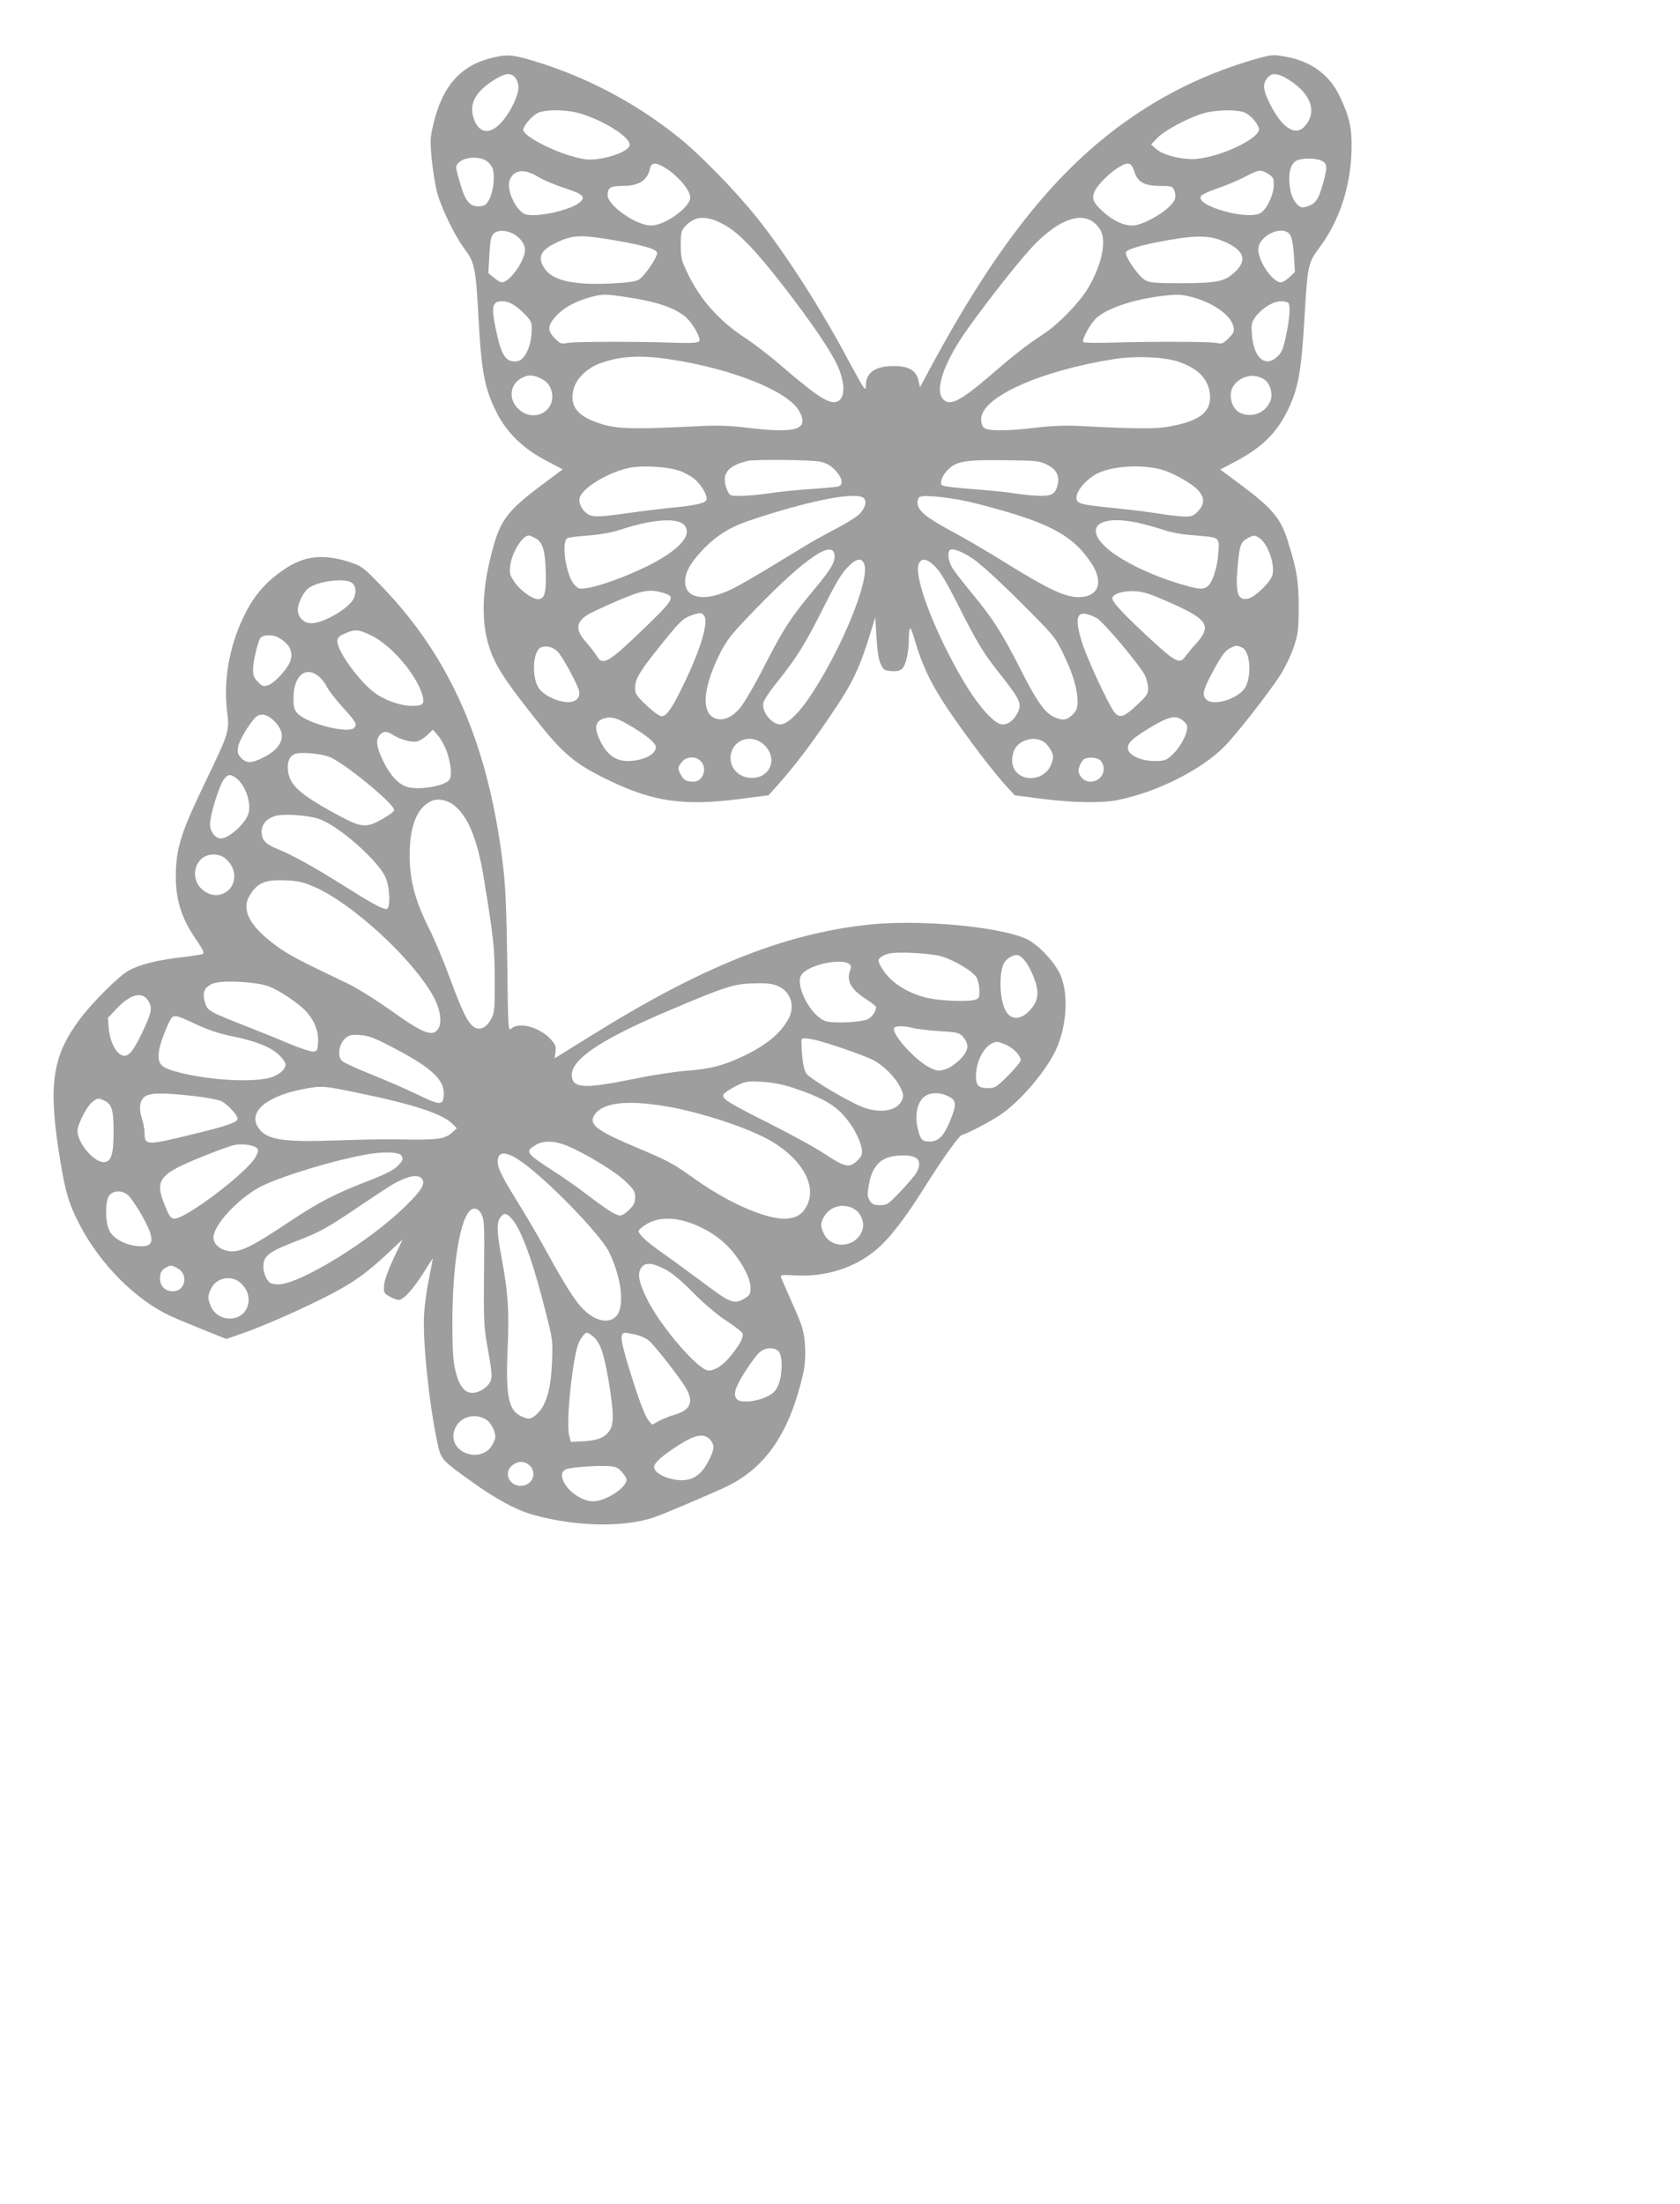
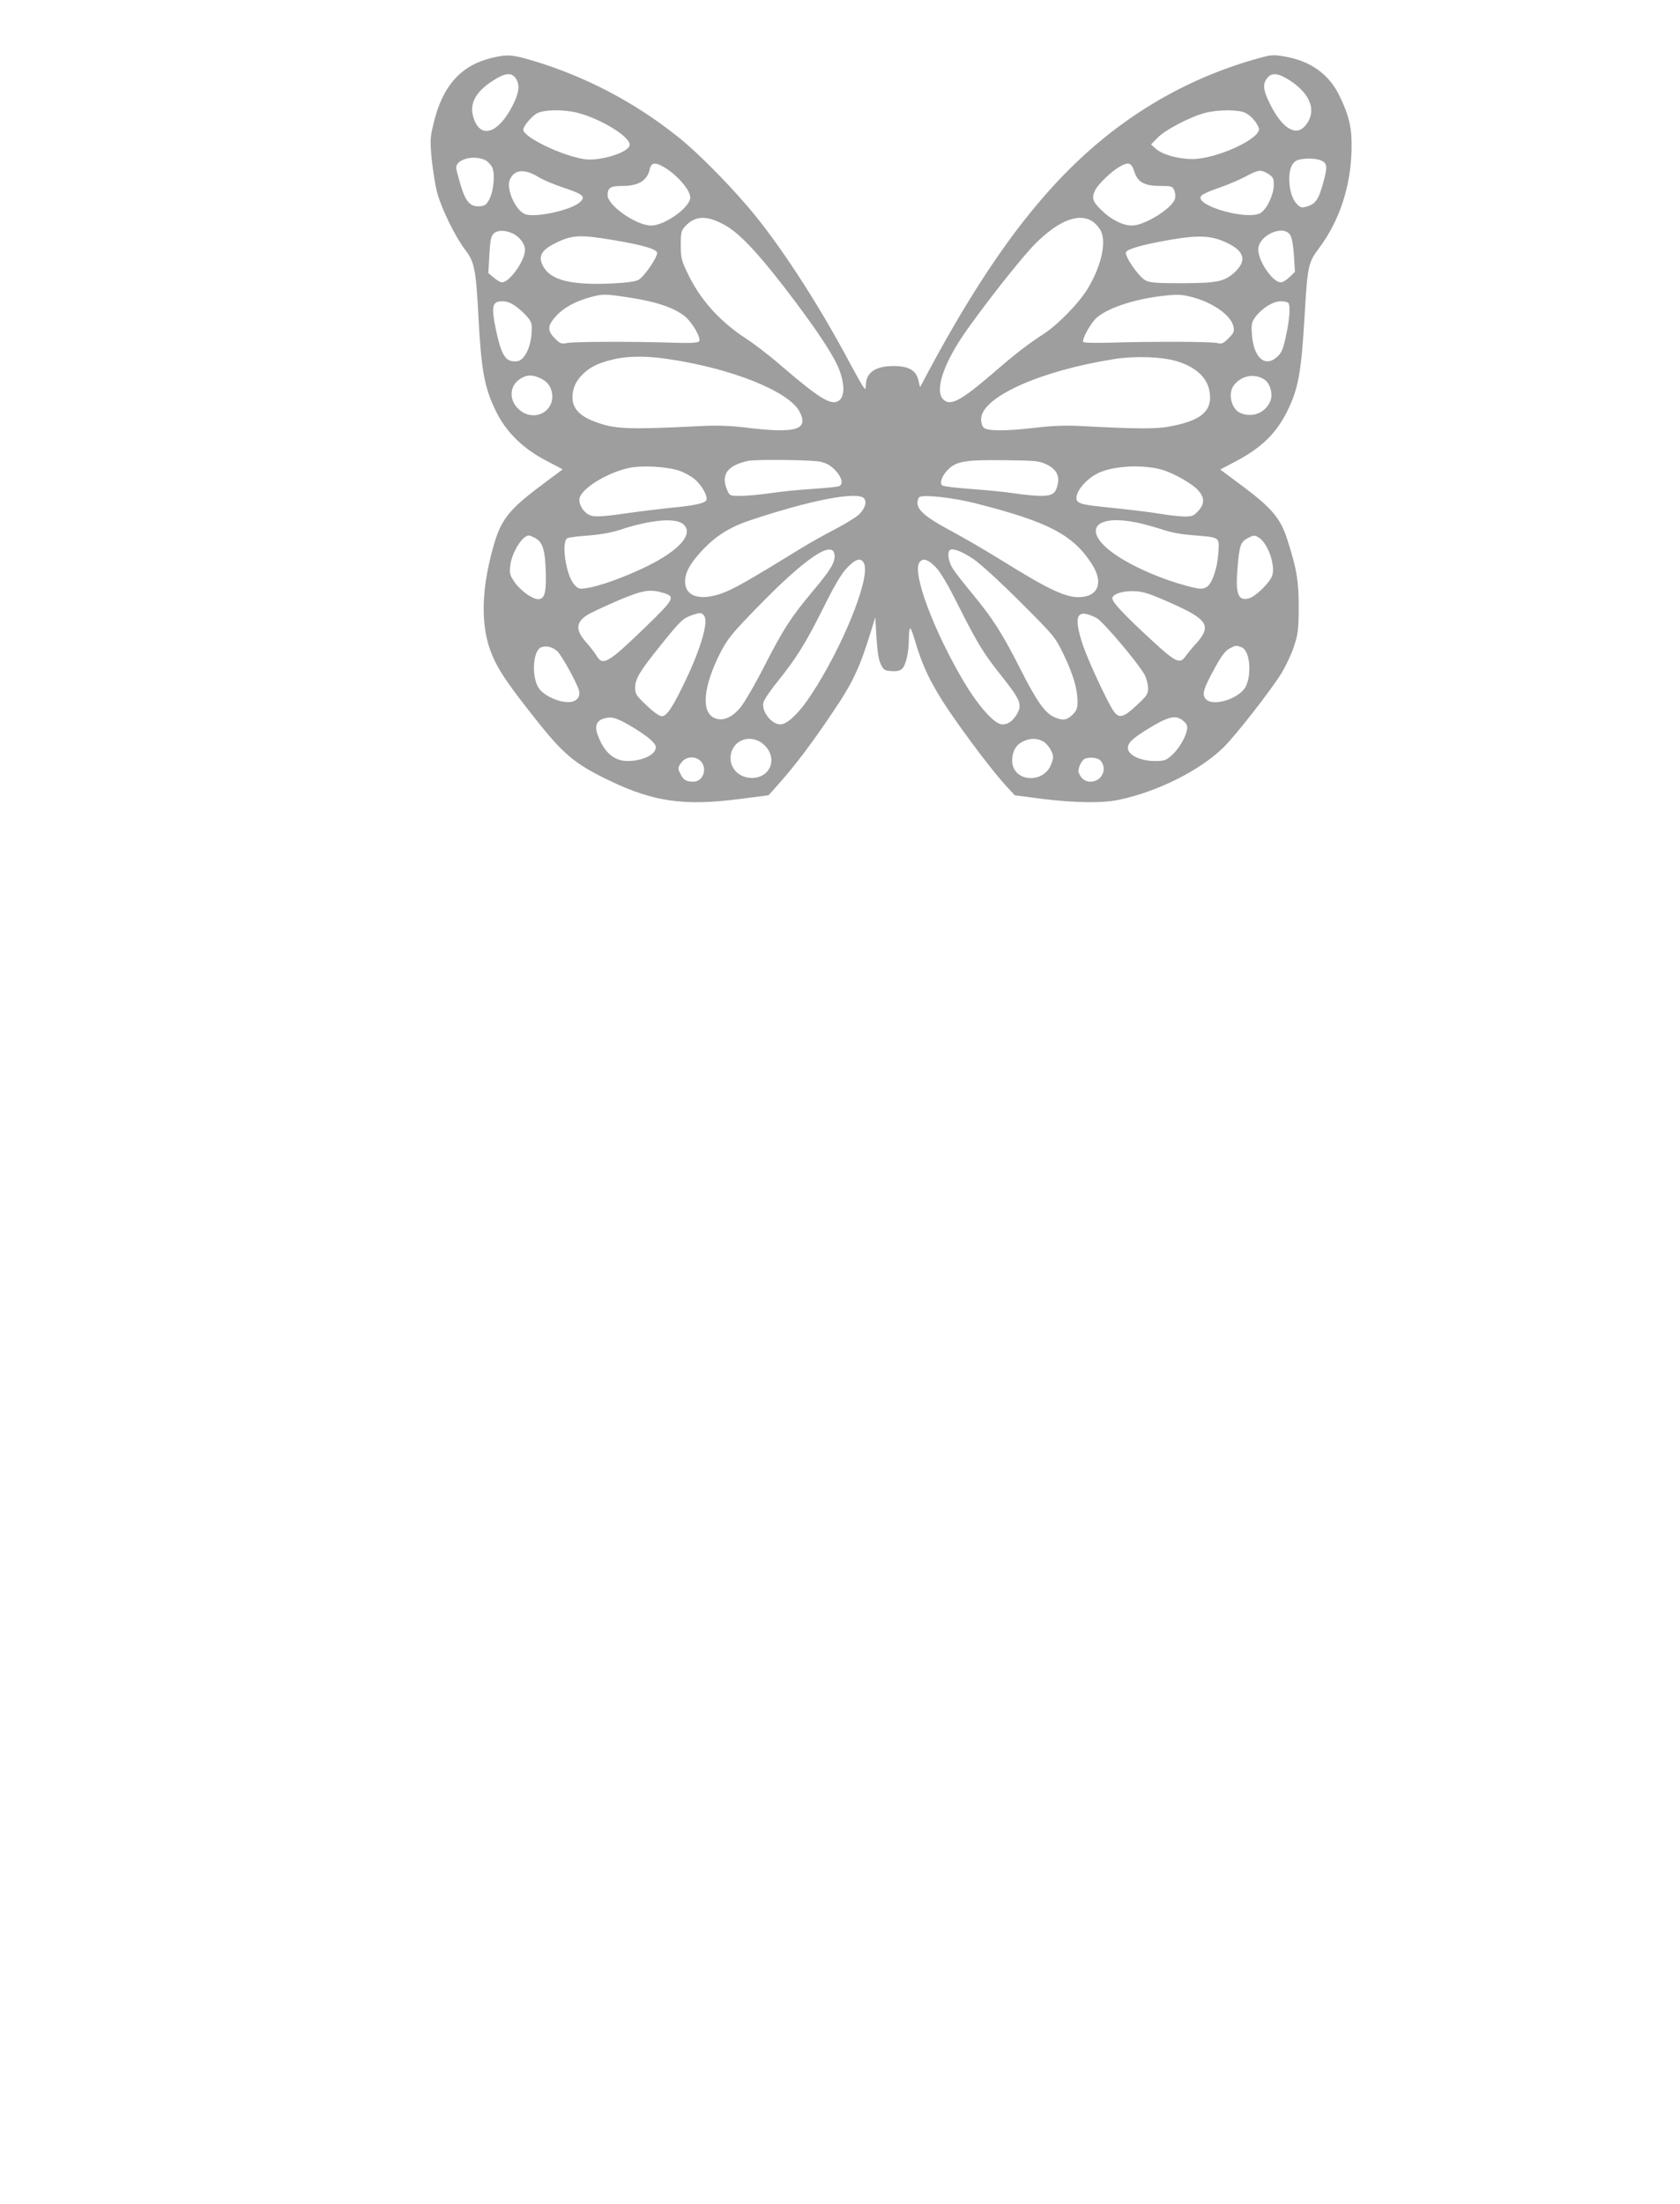
<svg xmlns="http://www.w3.org/2000/svg" version="1.0" width="976pt" height="1280pt" viewBox="0 0 976 1280" preserveAspectRatio="xMidYMid meet">
  <g transform="translate(0,1280) scale(0.1,-0.1)" fill="#9e9e9e" stroke="none">
    <path d="M2858 12464 c-180 -43 -287 -162 -339 -380 -20 -82 -21 -98 -11 -209 7 -66 21 -154 32 -195 26 -95 106 -258 164 -333 53 -70 61 -111 76 -397 17 -310 35 -403 102 -540 58 -119 157 -216 290 -285 l97 -51 -123 -92 c-190 -142 -236 -200 -280 -357 -78 -278 -75 -498 10 -667 38 -76 90 -151 231 -329 165 -210 233 -267 436 -364 255 -122 431 -147 752 -106 l170 22 50 56 c100 111 198 241 316 416 125 184 163 266 231 487 l23 75 7 -118 c5 -82 12 -129 25 -155 16 -33 22 -37 62 -40 30 -2 49 2 61 13 23 21 40 96 40 175 0 33 3 60 8 60 4 0 15 -28 25 -63 46 -158 97 -262 199 -414 110 -161 256 -354 335 -440 l48 -52 160 -21 c186 -23 352 -26 447 -5 223 47 469 170 605 303 70 68 276 332 339 434 24 40 57 109 71 153 24 72 27 95 28 225 0 156 -11 223 -66 395 -39 123 -89 183 -257 309 l-133 99 78 41 c160 83 247 167 313 301 64 132 80 223 100 565 16 274 21 296 81 376 120 159 186 359 191 576 3 119 -13 192 -67 305 -61 130 -169 209 -323 235 -70 12 -76 11 -185 -20 -235 -69 -456 -170 -662 -306 -451 -297 -814 -744 -1221 -1503 l-49 -92 -10 42 c-14 57 -57 81 -144 81 -106 0 -160 -38 -161 -112 -1 -26 -1 -26 -16 -7 -8 11 -41 70 -74 131 -166 314 -373 638 -546 854 -124 154 -329 365 -454 464 -253 203 -543 354 -849 445 -114 34 -148 36 -233 15z m139 -120 c25 -39 19 -84 -22 -163 -80 -153 -178 -187 -220 -77 -33 86 1 158 108 227 72 47 109 50 134 13z m4502 -15 c119 -80 152 -179 84 -259 -54 -65 -133 -17 -204 124 -43 86 -46 121 -12 158 25 28 65 22 132 -23z m-4144 -184 c139 -36 310 -142 303 -188 -6 -44 -179 -96 -266 -81 -134 22 -352 128 -352 171 0 21 52 81 82 96 43 21 154 22 233 2z m3879 0 c32 -16 66 -53 79 -88 22 -58 -244 -181 -388 -181 -83 1 -175 27 -211 61 l-27 24 39 40 c44 45 189 121 274 143 75 20 193 20 234 1z m-4411 -277 c9 -5 24 -20 33 -34 22 -32 14 -138 -13 -191 -17 -32 -26 -39 -55 -41 -56 -5 -84 27 -113 127 -14 47 -25 90 -25 96 0 52 106 78 173 43z m4851 0 c38 -16 39 -37 12 -134 -26 -94 -44 -119 -95 -134 -28 -8 -36 -6 -56 14 -28 28 -45 84 -45 148 0 56 15 92 44 106 29 14 110 15 140 0z m-3803 -47 c72 -47 139 -127 139 -168 0 -57 -148 -163 -227 -163 -86 0 -253 116 -253 176 0 44 16 54 87 54 93 0 144 32 158 98 9 41 35 42 96 3z m2719 -18 c20 -62 59 -83 153 -83 62 0 68 -2 78 -24 7 -14 9 -36 5 -50 -13 -54 -176 -156 -249 -156 -54 0 -120 33 -179 90 -51 49 -58 72 -34 118 18 34 90 104 136 131 55 33 73 28 90 -26z m-3459 -33 c27 -16 91 -43 143 -60 115 -38 132 -53 93 -86 -51 -44 -243 -87 -310 -70 -58 14 -121 150 -94 205 27 58 86 62 168 11z m4237 20 c28 -18 32 -25 32 -65 0 -55 -39 -137 -75 -161 -74 -48 -393 44 -346 99 7 9 49 28 94 43 45 15 115 44 156 65 85 45 94 46 139 19z m-3165 -293 c84 -44 184 -147 347 -357 162 -210 269 -366 313 -458 46 -99 49 -189 6 -212 -44 -24 -112 18 -332 207 -64 56 -157 127 -205 158 -154 101 -265 225 -339 381 -34 71 -38 87 -38 161 0 73 3 84 25 108 57 62 122 66 223 12z m2144 17 c13 -8 33 -29 44 -47 40 -64 11 -205 -72 -344 -49 -81 -169 -205 -252 -260 -101 -66 -166 -116 -308 -239 -180 -154 -239 -184 -279 -144 -53 53 4 218 143 412 136 190 325 427 397 498 133 131 249 175 327 124z m-3373 -68 c42 -18 76 -61 76 -97 0 -63 -90 -189 -134 -189 -8 0 -29 12 -47 27 l-32 27 6 104 c4 79 9 108 23 123 20 22 61 25 108 5z m4521 -10 c10 -14 18 -59 22 -119 l6 -96 -31 -30 c-17 -17 -40 -31 -51 -31 -47 0 -131 122 -131 191 0 81 144 147 185 85z m-3928 -31 c164 -28 242 -50 250 -71 8 -21 -75 -143 -109 -160 -20 -10 -74 -17 -166 -21 -221 -9 -337 19 -382 93 -37 59 -19 99 61 139 100 51 146 54 346 20z m3558 -14 c106 -49 121 -106 45 -175 -58 -52 -100 -60 -305 -61 -151 0 -185 3 -211 17 -41 22 -126 148 -112 165 16 19 94 41 243 68 176 31 251 28 340 -14z m-3490 -316 c167 -24 273 -58 341 -110 44 -34 101 -132 85 -148 -9 -9 -56 -11 -164 -7 -221 7 -556 6 -601 -2 -35 -7 -42 -4 -72 26 -46 46 -44 75 7 131 45 49 114 86 199 109 70 19 84 19 205 1z m3288 0 c124 -32 230 -107 243 -173 6 -27 1 -37 -29 -67 -31 -31 -39 -34 -68 -27 -39 8 -379 9 -611 2 -86 -3 -160 -1 -164 3 -13 12 44 114 80 144 64 54 208 102 361 122 104 13 125 12 188 -4z m-3927 -54 c22 -15 52 -43 68 -62 25 -30 28 -39 24 -95 -5 -84 -43 -158 -83 -162 -67 -8 -92 30 -125 188 -27 133 -20 160 38 160 27 0 51 -9 78 -29z m4490 18 c11 -19 6 -93 -15 -190 -17 -79 -26 -99 -52 -122 -70 -64 -137 -4 -146 132 -4 59 -2 69 21 101 39 51 102 90 147 90 21 0 41 -5 45 -11z m-3607 -324 c371 -54 705 -188 766 -306 55 -105 -19 -128 -307 -93 -90 11 -169 14 -252 10 -447 -22 -514 -19 -631 25 -107 40 -146 98 -123 188 15 61 77 122 152 150 114 42 228 50 395 26z m2961 -14 c124 -39 190 -111 190 -210 0 -88 -67 -137 -234 -168 -81 -15 -184 -15 -526 3 -77 4 -160 1 -252 -10 -167 -20 -277 -20 -300 -2 -12 9 -18 27 -18 52 0 126 341 280 770 348 124 20 283 14 370 -13z m-3707 -95 c43 -18 67 -46 74 -90 17 -108 -107 -170 -191 -95 -62 54 -57 140 8 180 37 22 65 24 109 5z m4212 -10 c34 -22 52 -86 35 -126 -29 -69 -107 -99 -175 -68 -51 23 -72 109 -39 157 42 59 120 75 179 37z m-2583 -477 c41 -9 62 -21 91 -51 39 -41 48 -81 21 -92 -9 -4 -81 -11 -159 -16 -78 -5 -188 -16 -244 -25 -55 -8 -130 -15 -166 -15 -66 0 -66 0 -81 35 -37 89 1 141 121 168 43 10 367 6 417 -4z m1319 -17 c54 -26 75 -63 64 -114 -12 -55 -30 -68 -99 -68 -34 0 -104 7 -156 15 -52 8 -164 19 -249 25 -85 6 -160 15 -167 21 -18 14 0 59 36 94 48 46 102 55 325 52 185 -2 203 -4 246 -25z m-2135 -36 c27 -9 66 -30 87 -47 42 -34 80 -100 71 -123 -7 -19 -71 -33 -214 -46 -63 -7 -175 -20 -248 -31 -161 -23 -201 -24 -230 -3 -34 23 -54 68 -43 97 22 59 170 146 289 170 74 15 217 7 288 -17z m2814 3 c65 -21 170 -81 200 -116 39 -43 39 -79 1 -121 -26 -28 -36 -32 -78 -32 -26 0 -88 7 -138 15 -49 8 -155 22 -235 30 -196 20 -226 25 -245 39 -43 31 41 142 133 176 99 38 259 41 362 9z m-1740 -164 c18 -21 4 -62 -32 -95 -17 -16 -78 -53 -137 -84 -58 -30 -142 -77 -186 -104 -326 -200 -401 -242 -468 -267 -129 -47 -217 -20 -217 67 0 51 27 102 91 172 81 89 163 142 281 182 350 118 632 173 668 129z m650 -29 c420 -107 562 -181 672 -350 66 -102 44 -182 -54 -193 -86 -10 -182 34 -467 211 -91 57 -224 134 -295 172 -146 78 -196 120 -196 164 0 15 6 31 13 34 30 14 199 -5 327 -38z m-1700 -121 c62 -56 -22 -151 -213 -245 -130 -63 -277 -116 -351 -126 -39 -6 -47 -4 -69 20 -50 54 -79 255 -39 271 9 4 66 11 125 15 70 6 135 18 186 35 173 57 318 69 361 30z m2634 10 c40 -8 106 -27 147 -40 49 -17 112 -29 184 -34 155 -13 149 -8 143 -105 -6 -89 -38 -180 -69 -196 -27 -15 -48 -12 -145 16 -174 50 -358 140 -440 216 -126 117 -37 188 180 143z m-3495 -90 c45 -23 60 -75 62 -216 2 -106 -9 -139 -45 -139 -34 0 -104 51 -138 101 -26 38 -29 50 -24 91 8 77 70 178 109 178 4 0 21 -7 36 -15z m4209 -1 c50 -35 92 -160 73 -217 -14 -42 -98 -123 -137 -133 -62 -16 -78 28 -64 183 10 124 18 146 58 167 35 19 43 19 70 0z m-2470 -96 c5 -42 -20 -85 -120 -204 -135 -162 -174 -222 -286 -440 -56 -110 -120 -220 -143 -246 -48 -57 -101 -78 -147 -59 -81 34 -67 185 35 384 41 78 66 109 212 259 278 286 439 395 449 306z m807 -25 c41 -28 153 -130 272 -249 199 -199 202 -202 252 -305 55 -114 81 -202 81 -274 0 -38 -5 -52 -29 -76 -33 -32 -56 -36 -104 -15 -54 22 -103 90 -198 278 -107 211 -163 298 -279 438 -48 58 -99 123 -113 145 -26 38 -35 93 -20 109 15 15 70 -5 138 -51z m-634 -29 c33 -89 -127 -484 -309 -760 -63 -96 -126 -160 -168 -170 -50 -13 -122 68 -109 125 3 15 40 71 82 122 111 139 159 215 264 424 68 137 107 203 140 237 52 55 84 62 100 22z m415 -18 c28 -29 71 -102 129 -218 117 -232 149 -283 254 -415 106 -134 118 -162 94 -211 -25 -50 -64 -76 -100 -68 -46 12 -135 114 -212 244 -173 291 -298 623 -262 691 18 33 50 25 97 -23z m-1581 -150 c70 -21 62 -36 -101 -194 -221 -214 -252 -232 -288 -171 -10 17 -38 53 -62 80 -62 70 -59 116 11 159 19 12 97 48 173 81 146 62 187 69 267 45z m2942 -56 c218 -96 243 -134 156 -233 -27 -29 -57 -66 -68 -82 -31 -43 -58 -30 -197 99 -162 149 -230 223 -226 243 5 25 66 43 133 39 48 -2 89 -16 202 -66z m-2707 -75 c27 -33 -15 -183 -106 -374 -74 -156 -110 -211 -139 -211 -14 0 -48 24 -89 63 -60 57 -66 66 -66 102 0 53 27 97 148 247 116 144 128 155 179 174 49 17 58 17 73 -1z m2280 -14 c37 -19 246 -266 281 -333 10 -21 19 -54 19 -75 0 -34 -7 -44 -67 -100 -76 -71 -101 -78 -133 -34 -36 52 -148 292 -180 387 -56 171 -35 213 80 155z m-3132 -194 c26 -24 116 -188 126 -229 10 -44 -24 -72 -80 -65 -61 6 -135 46 -157 85 -40 68 -30 213 16 232 29 12 67 3 95 -23z m3976 23 c45 -17 60 -147 25 -224 -33 -72 -191 -124 -234 -76 -24 26 -14 60 55 185 38 69 61 98 84 109 37 19 38 19 70 6z m-3536 -465 c88 -54 132 -92 132 -115 0 -43 -76 -80 -165 -80 -77 0 -134 49 -171 147 -22 56 -9 88 38 101 44 12 74 2 166 -53z m3202 33 c17 -16 20 -27 15 -51 -10 -46 -49 -110 -90 -146 -32 -28 -43 -31 -97 -31 -76 0 -145 30 -154 66 -9 34 20 63 124 126 118 71 157 78 202 36z m-2433 -142 c77 -84 16 -198 -98 -183 -75 10 -121 78 -100 148 26 86 134 105 198 35z m1614 27 c16 -9 36 -33 45 -52 15 -31 15 -40 3 -75 -43 -123 -228 -109 -229 17 0 51 22 91 62 110 43 21 83 21 119 0z m-1991 -113 c42 -42 15 -120 -41 -120 -41 0 -58 9 -74 41 -19 36 -19 41 6 73 26 33 79 36 109 6z m2323 3 c43 -49 8 -123 -58 -123 -32 0 -56 19 -68 53 -8 20 16 72 35 80 29 12 76 6 91 -10z" />
-     <path d="M1809 9560 c-65 -11 -124 -39 -197 -95 -85 -64 -147 -142 -199 -252 -82 -172 -115 -365 -94 -544 15 -117 13 -122 -130 -419 -132 -275 -161 -363 -167 -505 -6 -161 28 -276 124 -412 31 -46 42 -68 33 -73 -6 -4 -62 -13 -123 -20 -136 -15 -242 -41 -306 -76 -58 -31 -209 -181 -285 -282 -157 -209 -184 -373 -125 -760 36 -235 56 -306 121 -432 119 -232 332 -445 535 -536 32 -15 118 -50 189 -79 l130 -52 95 33 c126 44 366 150 520 231 131 69 204 122 332 242 l77 72 -51 -107 c-31 -66 -53 -126 -56 -155 -4 -46 -3 -49 29 -68 19 -12 44 -21 55 -21 28 0 87 65 148 163 26 42 49 77 50 77 1 0 -9 -51 -21 -112 -13 -62 -26 -156 -29 -208 -10 -149 28 -518 76 -745 23 -104 21 -102 202 -232 140 -101 260 -165 358 -192 245 -68 523 -74 700 -14 61 21 361 149 430 183 225 113 359 315 436 652 20 86 15 210 -11 283 -9 28 -39 97 -65 155 -26 58 -49 112 -53 121 -5 14 5 16 87 11 173 -9 341 44 465 148 78 65 170 184 288 373 104 166 199 297 215 297 16 0 167 78 217 113 107 72 238 220 309 347 78 139 96 353 40 473 -35 74 -126 170 -192 202 -153 73 -628 117 -924 84 -495 -54 -978 -249 -1633 -660 l-187 -116 5 37 c4 31 0 43 -25 71 -62 71 -185 106 -230 66 -20 -18 -20 -16 -25 375 -3 262 -10 441 -21 538 -80 717 -303 1237 -711 1657 -103 107 -114 115 -180 137 -82 28 -162 37 -226 26z m224 -139 c32 -12 41 -52 23 -95 -24 -57 -175 -146 -248 -146 -43 0 -78 36 -78 79 1 40 35 107 65 127 56 37 184 55 238 35z m126 -313 c115 -57 257 -222 293 -340 17 -56 7 -68 -55 -68 -68 0 -159 31 -219 75 -89 65 -218 242 -218 299 0 22 8 31 43 46 58 27 80 25 156 -12z m-546 -9 c64 -33 91 -79 76 -132 -12 -45 -90 -132 -130 -146 -28 -10 -34 -8 -60 18 -23 23 -29 38 -29 71 0 43 24 151 41 182 11 21 68 24 102 7z m245 -233 c13 -11 33 -38 43 -59 11 -20 47 -67 81 -105 88 -97 95 -109 75 -130 -36 -35 -274 26 -328 84 -20 22 -24 36 -24 92 1 132 75 189 153 118z m-278 -242 c91 -77 73 -162 -49 -223 -67 -34 -97 -36 -127 -6 -22 22 -26 33 -21 65 4 35 63 135 102 174 24 23 59 20 95 -10z m1019 -199 c21 -66 27 -130 13 -152 -21 -34 -148 -60 -227 -48 -60 9 -110 57 -159 155 -39 79 -45 123 -19 152 21 23 38 23 77 -1 45 -28 110 -45 140 -37 15 4 41 20 59 37 l32 31 31 -36 c17 -20 41 -65 53 -101z m-689 -20 c80 -27 380 -273 380 -310 0 -8 -30 -30 -67 -51 -98 -56 -122 -53 -275 30 -207 113 -266 167 -275 250 -6 49 8 83 40 97 30 12 142 4 197 -16z m-536 -126 c50 -39 85 -136 71 -198 -12 -57 -113 -151 -161 -151 -33 0 -64 40 -64 83 0 52 54 227 81 261 25 31 38 32 73 5z m1266 -158 c78 -62 133 -195 169 -411 58 -355 65 -414 65 -600 1 -166 -1 -189 -19 -225 -26 -52 -66 -73 -100 -51 -37 24 -68 86 -140 281 -36 99 -90 227 -119 285 -85 169 -116 285 -116 436 0 170 45 278 130 313 37 15 90 4 130 -28z m-780 -80 c113 -43 331 -235 378 -333 28 -56 32 -188 7 -188 -24 0 -85 33 -255 140 -170 107 -295 176 -380 210 -69 28 -90 52 -90 99 0 42 28 76 76 91 49 16 203 5 264 -19z m-533 -245 c52 -56 43 -144 -17 -179 -39 -23 -81 -21 -121 6 -103 69 -54 228 66 213 29 -3 49 -14 72 -40z m494 -145 c223 -94 582 -425 699 -643 39 -72 49 -147 26 -183 -33 -51 -89 -28 -295 120 -74 52 -177 116 -230 142 -286 136 -345 167 -418 221 -155 115 -203 208 -152 292 45 73 88 91 204 87 74 -3 104 -9 166 -36z m3649 -406 c78 -23 187 -90 205 -125 8 -16 15 -49 15 -74 0 -41 -3 -46 -27 -53 -44 -13 -202 -6 -276 11 -118 28 -216 92 -264 173 -23 40 -24 46 -10 60 8 8 30 19 48 24 51 13 246 3 309 -16z m481 -22 c24 -26 55 -91 69 -142 16 -62 5 -104 -39 -151 -47 -50 -97 -56 -130 -14 -41 52 -52 216 -20 287 14 31 66 59 89 47 8 -4 23 -16 31 -27z m-1016 -23 c10 -8 11 -18 4 -36 -23 -63 4 -111 98 -171 29 -18 53 -38 53 -43 0 -23 -25 -59 -49 -70 -38 -18 -200 -25 -244 -11 -87 29 -181 209 -141 269 38 58 233 100 279 62z m-3374 -129 c67 -25 184 -105 224 -153 45 -53 66 -111 63 -171 -3 -47 -5 -52 -28 -55 -14 -1 -74 19 -135 44 -60 26 -177 73 -259 105 -217 86 -219 87 -235 137 -17 55 -5 87 42 108 50 23 254 13 328 -15z m2965 -1 c68 -33 93 -114 57 -183 -45 -87 -128 -156 -268 -223 -115 -54 -190 -73 -335 -84 -63 -5 -194 -25 -290 -45 -295 -60 -362 -57 -368 15 -8 94 162 210 558 378 344 146 387 160 519 161 66 1 94 -4 127 -19z m-3665 -82 c26 -43 21 -68 -38 -192 -54 -111 -82 -141 -117 -124 -36 16 -68 82 -74 153 l-5 63 47 50 c82 88 151 106 187 50z m278 -137 c71 -33 139 -56 206 -69 163 -33 254 -74 299 -135 19 -26 19 -30 6 -55 -10 -16 -34 -34 -65 -46 -100 -39 -402 -20 -583 36 -72 22 -88 45 -78 116 7 51 63 189 79 196 22 9 30 6 136 -43z m4166 -22 c22 -6 91 -14 154 -18 107 -7 115 -9 137 -35 37 -43 32 -79 -20 -131 -26 -25 -61 -49 -85 -56 -36 -11 -46 -10 -83 7 -85 38 -233 201 -213 234 8 13 59 12 110 -1z m-3048 -100 c247 -126 328 -199 321 -291 -4 -60 -22 -59 -153 5 -61 29 -180 82 -267 116 -86 34 -164 71 -173 81 -26 29 -15 98 21 129 24 20 36 23 86 19 47 -3 82 -16 165 -59z m2633 -16 c74 -25 156 -56 181 -69 60 -30 131 -101 159 -159 19 -38 20 -50 11 -73 -27 -66 -131 -83 -237 -39 -88 36 -295 160 -318 190 -13 18 -21 51 -26 109 -4 46 -5 87 -3 92 10 15 94 -3 233 -51z m956 18 c43 -19 84 -63 84 -89 0 -9 -33 -48 -73 -89 -65 -65 -78 -73 -111 -73 -61 0 -76 13 -76 69 0 101 60 197 125 200 6 0 28 -8 51 -18z m-1236 -250 c153 -51 231 -93 288 -156 54 -59 97 -137 108 -197 5 -33 2 -41 -24 -68 -46 -45 -73 -40 -185 34 -53 36 -199 116 -324 179 -246 124 -280 145 -270 169 3 9 34 30 69 48 60 30 67 32 153 27 64 -4 117 -14 185 -36z m-2515 -32 c307 -63 475 -119 532 -175 l27 -27 -31 -28 c-40 -35 -88 -41 -288 -37 -82 2 -258 -1 -390 -6 -311 -11 -401 5 -447 78 -56 90 54 181 267 221 104 20 117 19 330 -26z m-976 -14 c73 -8 148 -22 167 -31 37 -18 94 -80 94 -102 0 -20 -59 -41 -252 -88 -277 -68 -288 -68 -288 5 0 20 -7 59 -16 86 -20 65 -11 110 24 130 35 18 104 18 271 0z m4391 -3 c46 -22 48 -47 13 -134 -38 -95 -69 -128 -122 -128 -46 0 -54 10 -71 83 -15 67 -2 136 31 169 33 34 94 38 149 10z m-4905 -24 c44 -20 55 -55 55 -178 0 -136 -14 -180 -58 -180 -57 0 -152 112 -152 181 0 37 54 143 85 167 32 26 35 26 70 10z m3266 -34 c198 -33 480 -126 608 -201 176 -103 263 -252 213 -366 -23 -52 -55 -77 -111 -84 -107 -15 -337 82 -541 227 -133 95 -155 106 -351 189 -225 95 -271 131 -235 186 47 71 186 88 417 49z m-581 -227 c108 -44 284 -151 342 -207 51 -49 58 -61 58 -94 0 -30 -7 -45 -34 -72 -19 -19 -42 -34 -52 -34 -25 0 -67 26 -185 115 -53 41 -148 108 -211 148 -155 101 -159 108 -94 148 42 25 108 24 176 -4z m-1807 -9 c21 -11 21 -21 3 -56 -47 -90 -413 -367 -475 -360 -19 2 -29 17 -52 73 -63 156 -39 185 236 295 70 28 144 55 164 59 38 9 94 4 124 -11z m848 -49 c14 -22 11 -29 -23 -63 -23 -23 -72 -47 -158 -81 -204 -78 -296 -126 -475 -245 -214 -143 -279 -174 -343 -167 -51 6 -92 41 -92 79 0 68 127 210 256 286 97 57 420 158 629 196 96 18 193 16 206 -5z m676 -21 c145 -92 481 -434 533 -543 72 -151 90 -316 40 -370 -46 -49 -133 -26 -206 56 -41 46 -103 145 -190 304 -48 88 -129 228 -181 310 -98 158 -120 206 -109 249 9 37 49 34 113 -6z m2308 10 c31 -14 33 -49 7 -93 -11 -16 -52 -65 -93 -108 -69 -72 -77 -77 -116 -77 -35 0 -46 5 -60 26 -14 23 -15 35 -6 90 14 82 45 131 97 155 46 21 132 25 171 7z m-2865 -123 c24 -29 0 -69 -99 -165 -204 -200 -610 -449 -733 -450 -14 0 -34 3 -43 6 -22 9 -45 57 -45 96 0 64 29 87 196 151 133 51 179 77 362 201 92 62 183 122 202 132 83 45 138 55 160 29z m-1708 -95 c14 -11 51 -64 82 -119 82 -146 75 -189 -30 -178 -74 8 -141 47 -161 95 -22 52 -22 162 0 196 22 32 72 35 109 6z m4225 -85 c37 -25 57 -79 43 -119 -34 -103 -179 -116 -224 -21 -21 43 -20 63 4 103 36 59 117 76 177 37z m-2170 -27 c16 -30 18 -61 15 -335 -3 -245 0 -319 13 -395 32 -183 35 -203 27 -233 -10 -37 -64 -75 -108 -75 -46 0 -78 42 -99 132 -13 56 -17 121 -17 273 0 377 55 665 127 665 17 0 30 -9 42 -32z m179 -30 c55 -66 121 -247 194 -538 41 -161 42 -168 37 -290 -6 -153 -32 -247 -82 -297 -37 -37 -53 -40 -99 -18 -72 34 -89 119 -77 390 10 216 2 333 -34 524 -29 155 -31 208 -9 239 21 30 37 28 70 -10z m1061 -31 c92 -38 167 -92 222 -160 65 -82 101 -157 101 -207 0 -35 -4 -43 -32 -60 -62 -38 -84 -30 -240 88 -79 59 -187 138 -240 175 -89 62 -138 107 -138 128 0 5 17 20 38 34 73 48 174 49 289 2z m-173 -259 c41 -22 95 -67 166 -139 65 -65 138 -127 191 -161 47 -31 89 -63 92 -72 8 -21 -10 -58 -63 -125 -48 -60 -93 -91 -134 -91 -57 0 -269 244 -352 405 -51 99 -63 155 -40 190 23 35 64 32 140 -7z m-2835 7 c68 -35 49 -135 -25 -135 -44 0 -74 29 -74 73 0 37 7 49 35 65 26 15 31 15 64 -3z m369 -87 c40 -37 54 -82 42 -129 -27 -101 -174 -104 -216 -4 -18 44 -18 59 2 100 30 65 119 82 172 33z m2045 -308 c42 -33 65 -97 92 -256 33 -201 33 -263 -1 -303 -29 -35 -72 -49 -158 -53 l-60 -3 -10 40 c-18 74 19 440 54 530 12 31 38 65 50 65 4 0 19 -9 33 -20z m247 9 c28 -6 64 -22 80 -36 35 -29 183 -219 216 -277 45 -79 25 -126 -64 -152 -31 -9 -74 -26 -95 -38 l-38 -21 -23 27 c-14 16 -46 95 -80 201 -65 202 -81 269 -73 291 8 19 11 19 77 5z m832 -96 c26 -23 25 -142 -2 -201 -16 -35 -29 -47 -72 -67 -58 -27 -145 -34 -166 -13 -25 25 -12 70 46 160 31 50 70 101 85 114 33 28 82 31 109 7z m-1692 -402 c14 -10 31 -36 39 -57 12 -36 12 -44 -4 -77 -60 -126 -266 -58 -226 74 24 79 121 109 191 60z m1299 -117 c24 -31 21 -56 -17 -127 -33 -62 -71 -93 -122 -102 -77 -13 -190 31 -190 74 0 24 45 65 142 127 100 64 152 72 187 28z m-1052 -146 c47 -44 14 -118 -52 -118 -69 0 -101 78 -49 119 34 27 72 27 101 -1z m535 -37 c16 -17 28 -38 28 -45 0 -47 -122 -126 -195 -126 -64 0 -151 61 -174 122 -12 32 -6 53 17 64 24 11 167 22 237 19 52 -3 63 -7 87 -34z" />
  </g>
</svg>